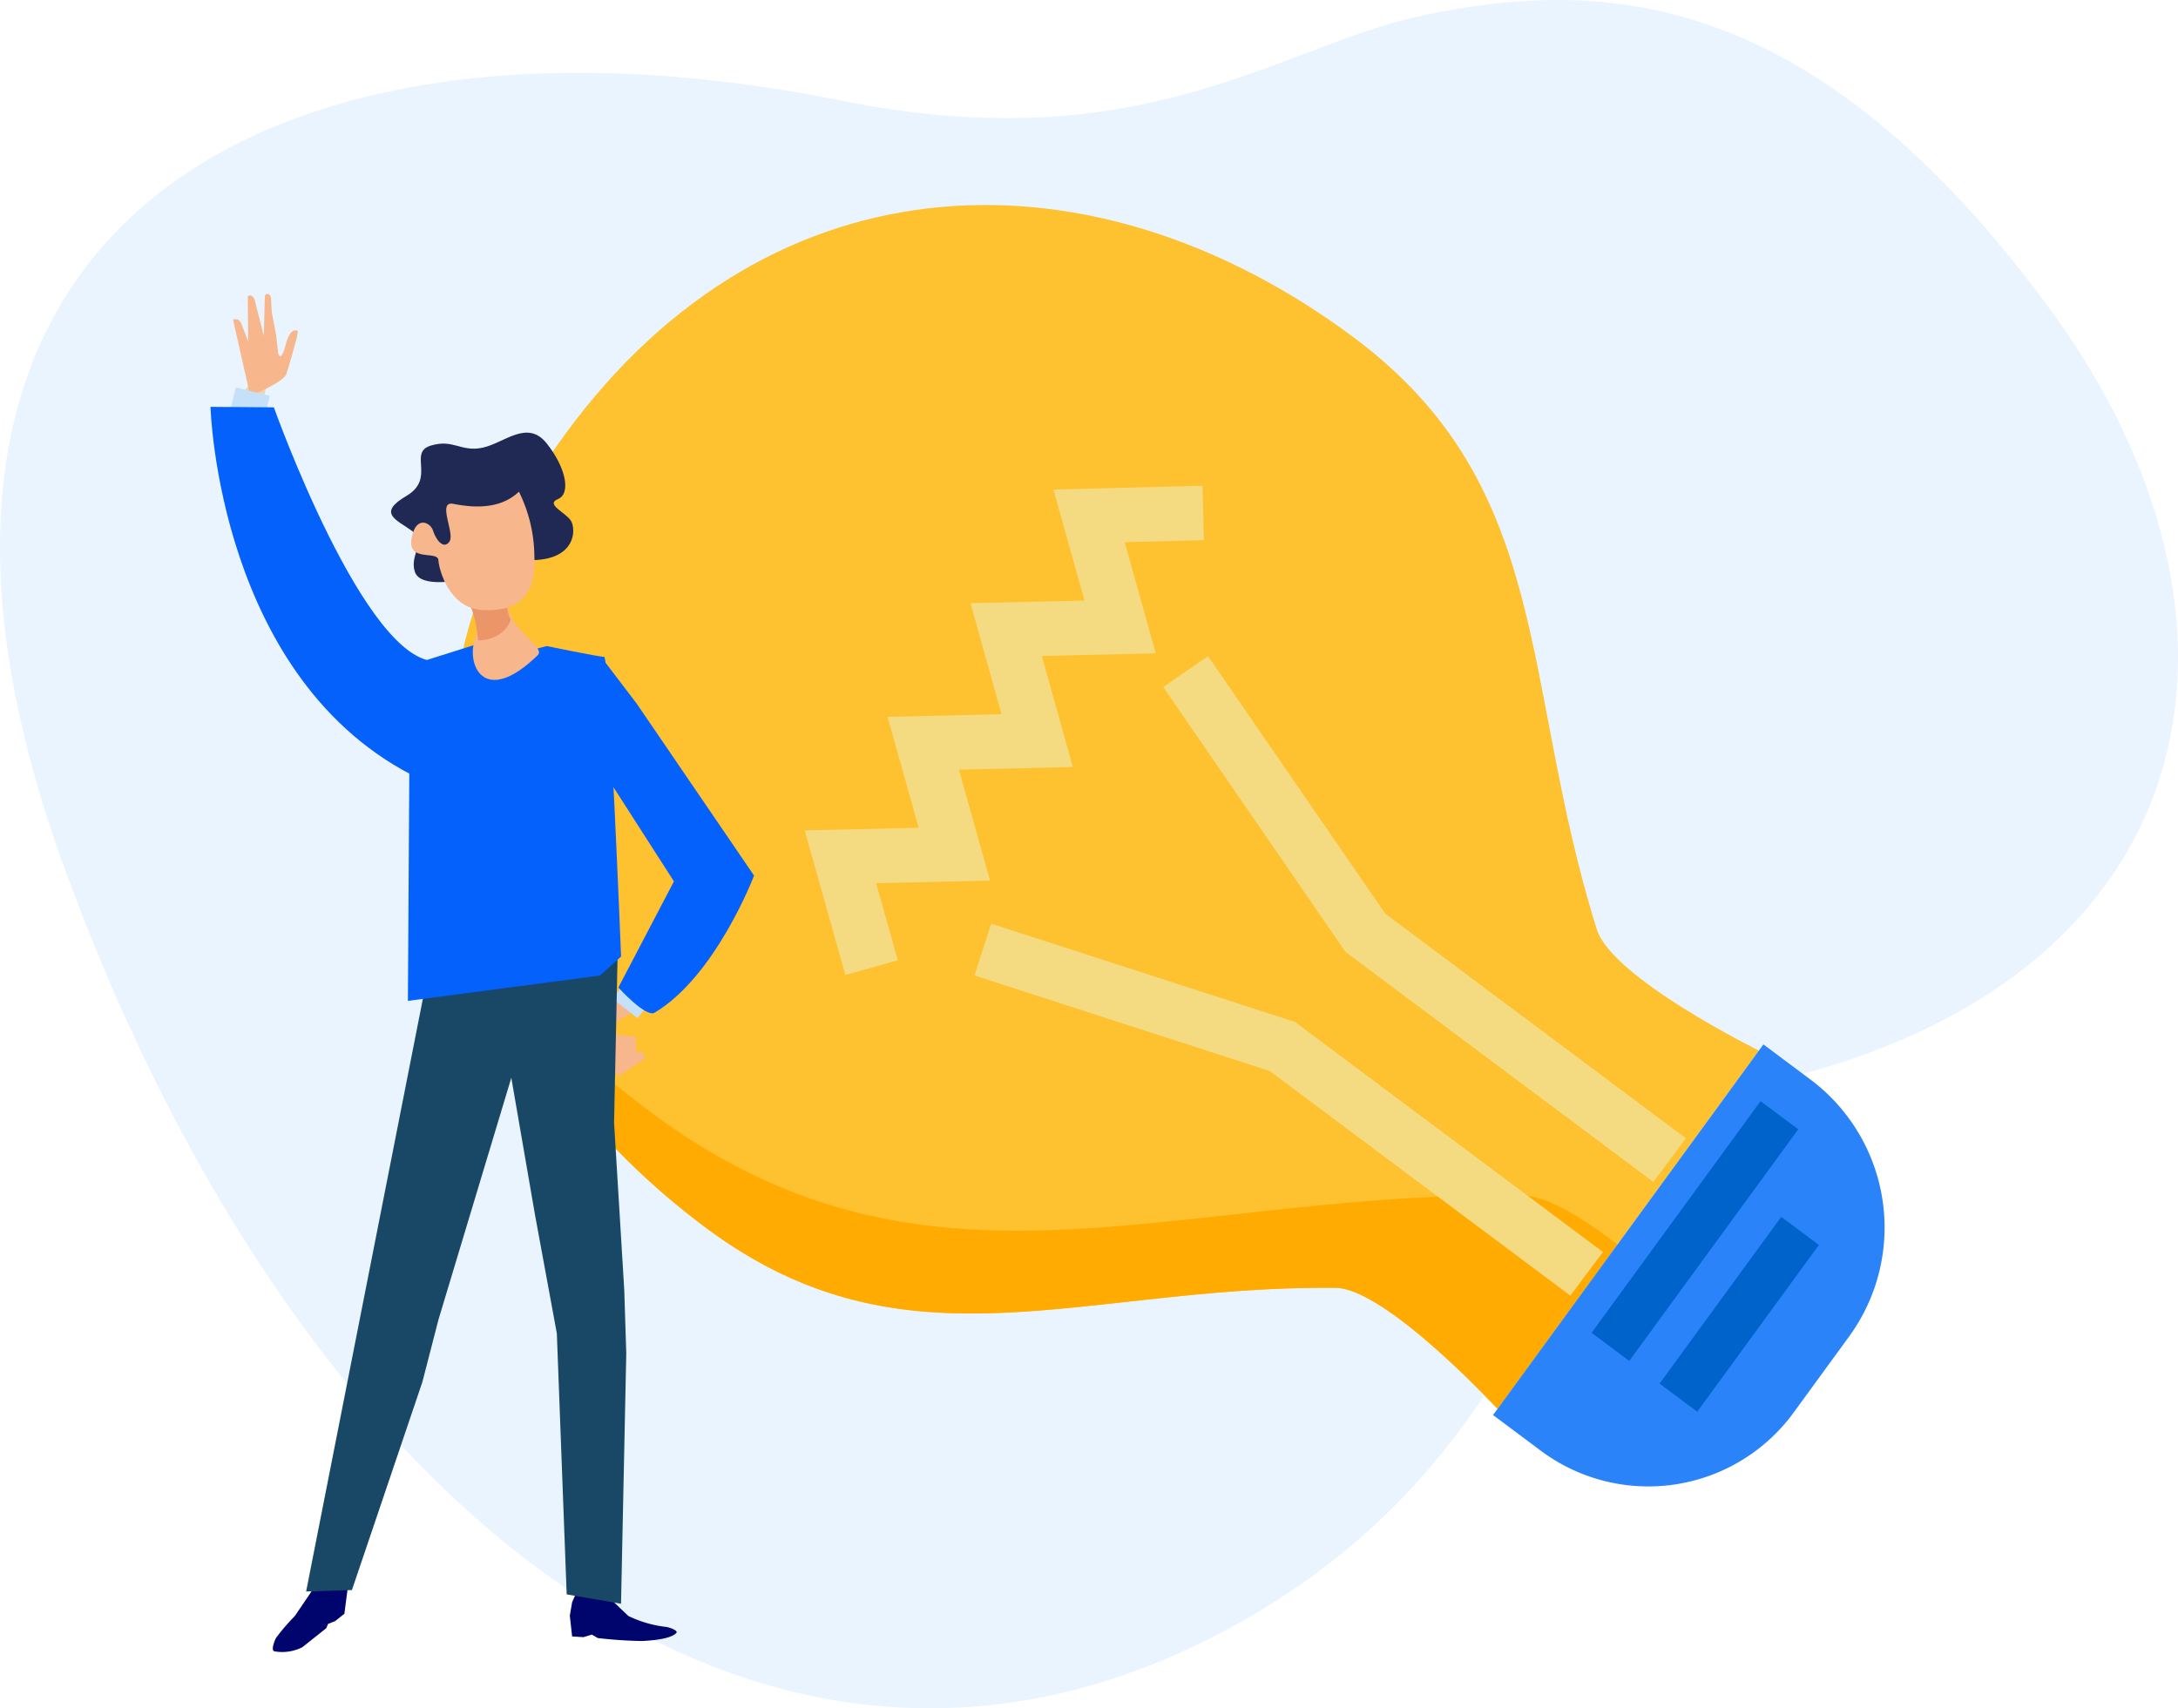
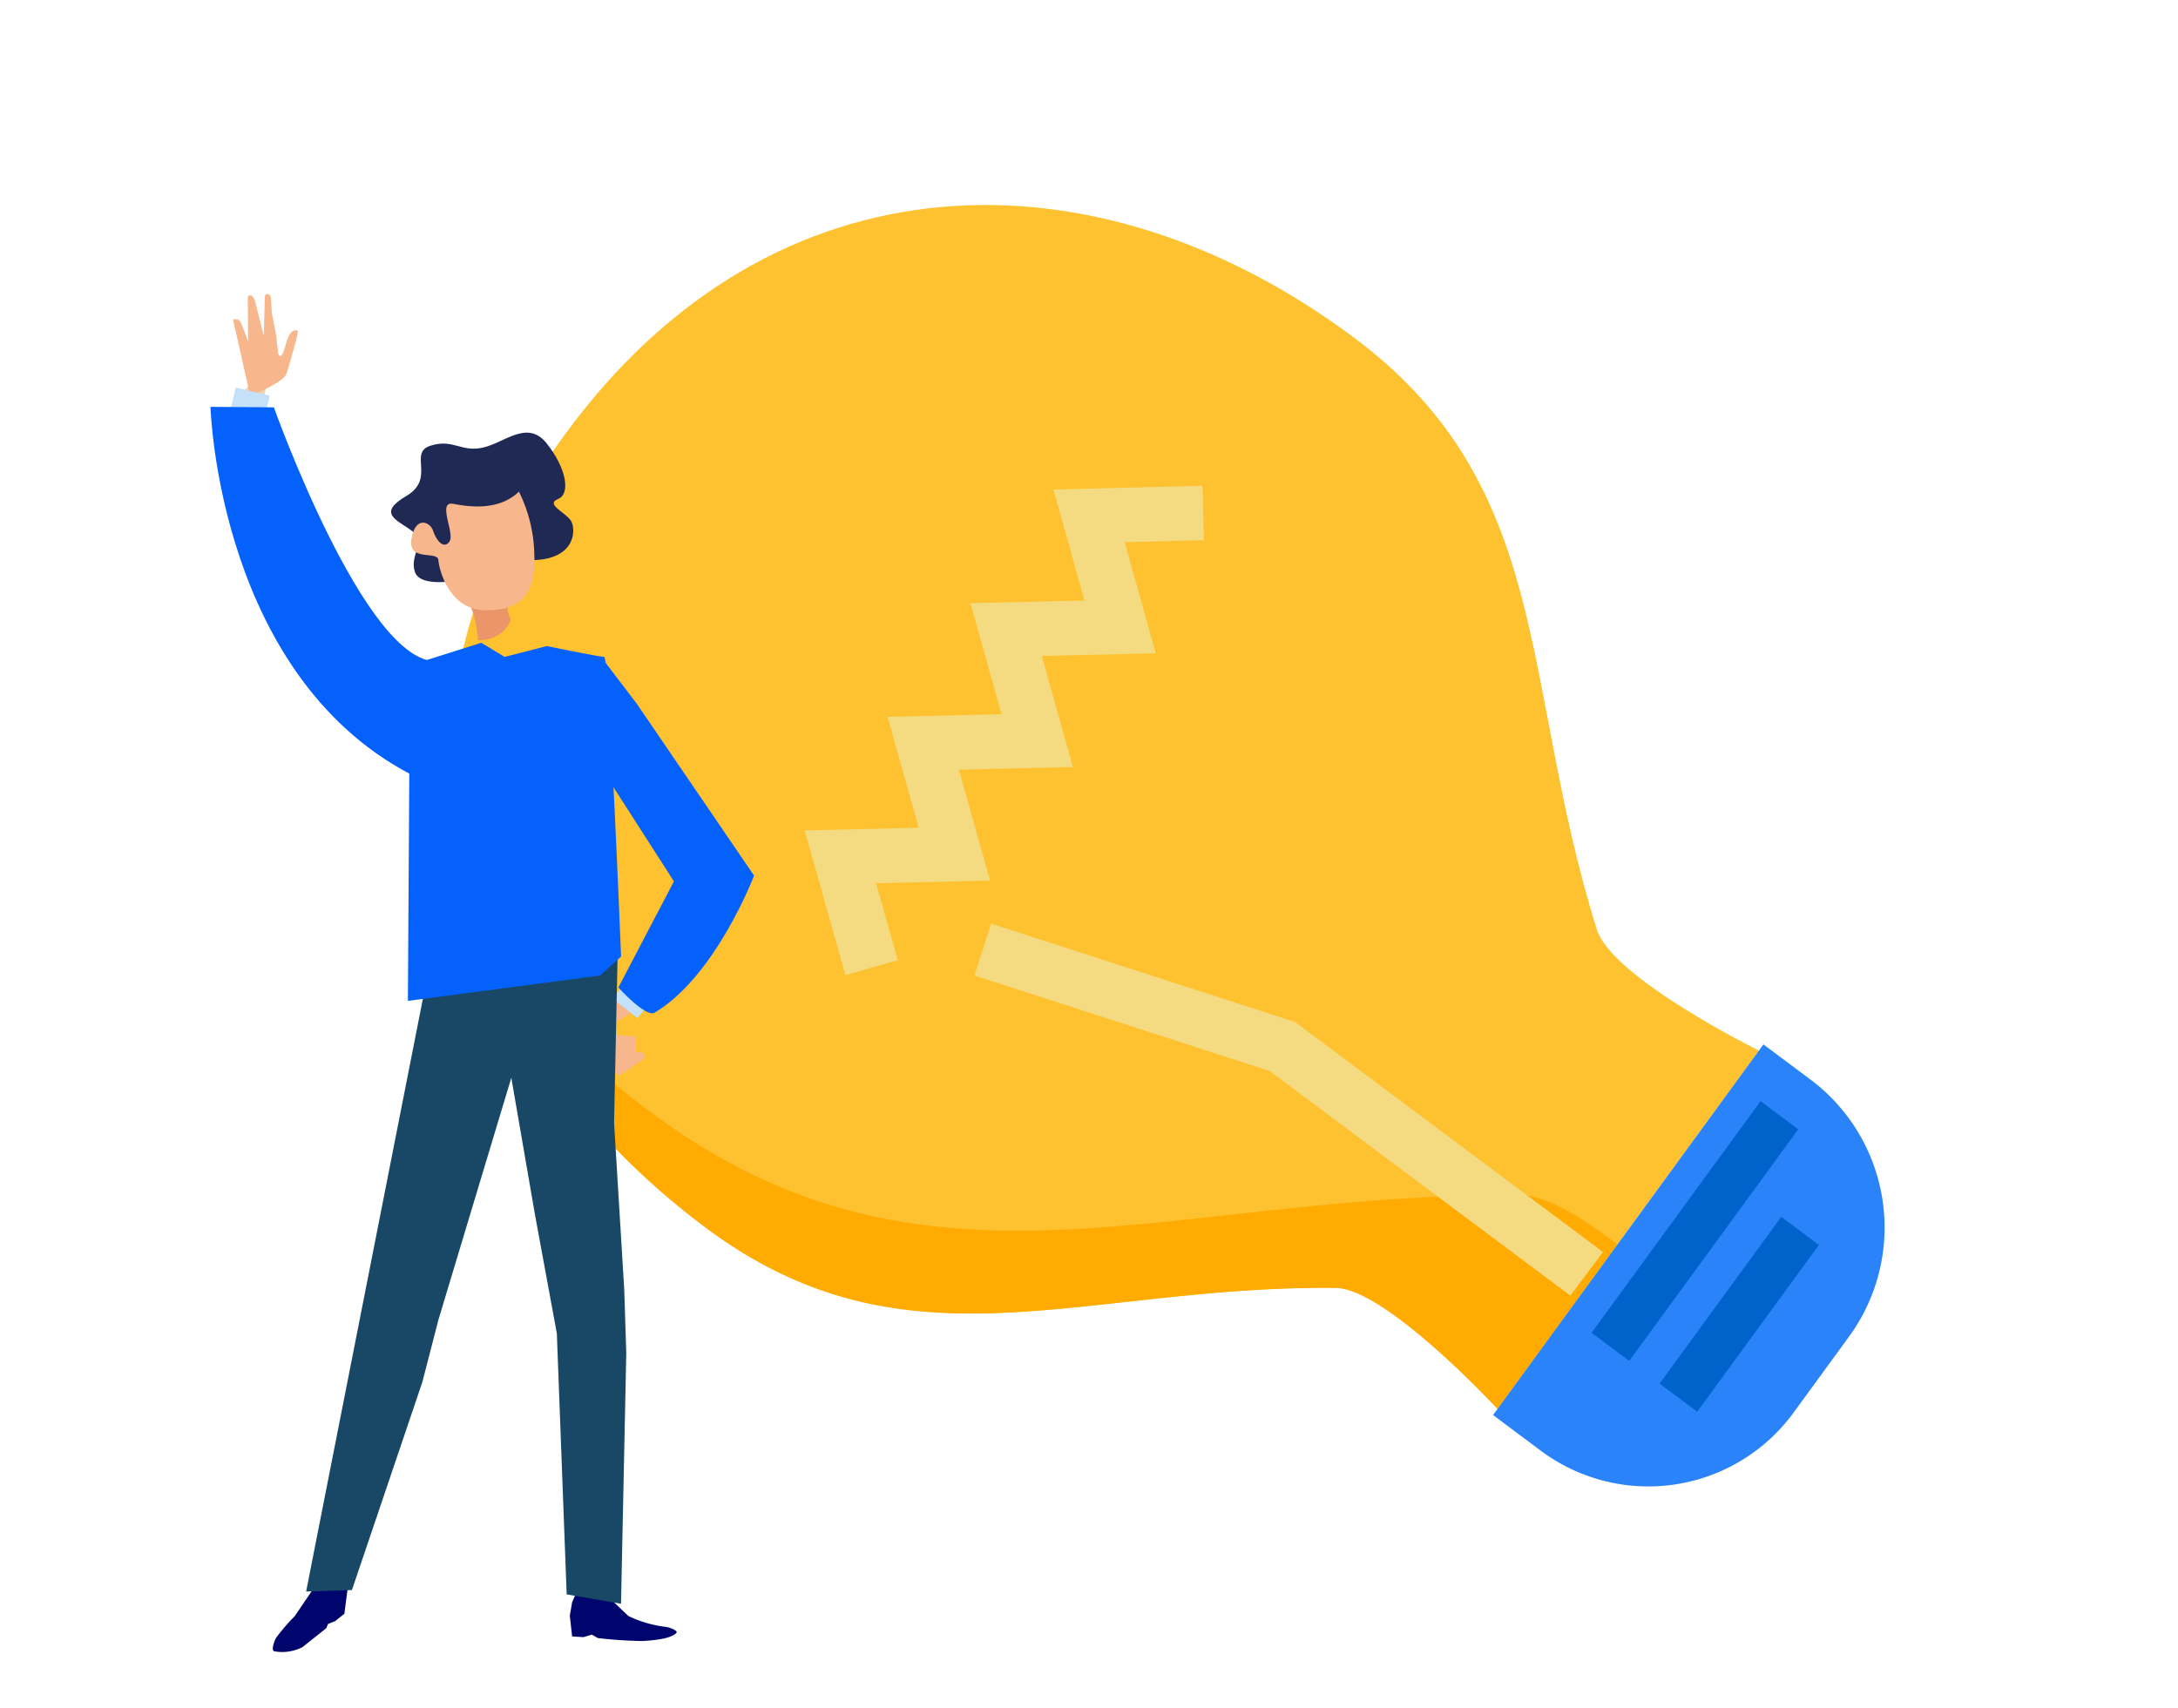
<svg xmlns="http://www.w3.org/2000/svg" width="296.266" height="232.432" viewBox="0 0 296.266 232.432">
  <g id="Group_2449" data-name="Group 2449" transform="translate(-811.867 -1725.001)">
    <g id="Group_2408" data-name="Group 2408" transform="translate(333.938 1227.627)">
-       <path id="Path_3354" data-name="Path 3354" d="M671.207,499.531c-19.2,4.132-37.83,19.827-78.767,11.547-76.582-15.493-138.3,15.884-105.51,105.039S583.617,753.452,646.443,718.2c46.118-25.878,39.741-66.139,72.027-73.536,60.109-13.773,69.585-62.825,38.056-105.573S696.736,494.039,671.207,499.531Z" transform="translate(0 0)" fill="#eaf4fe" />
-     </g>
+       </g>
    <g id="Group_2393" data-name="Group 2393" transform="translate(-62.943 508) rotate(16)">
      <g id="Group_2384" data-name="Group 2384" transform="translate(1261.187 915.81)">
        <path id="Path_5652" data-name="Path 5652" d="M1366.13,928.094c-40.8-15.477-83.039-3.007-99.625,42.309s7.332,82.884,48.139,98.361c31.825,12.073,51.194-6.456,84.654-15.723,6.616-1.834,25.724,9.76,25.724,9.76l20.741-56.662s-21.9-3.959-25.728-9.76C1400.687,967.078,1397.962,940.169,1366.13,928.094Z" transform="translate(-1261.187 -921.766)" fill="#fec12f" />
        <path id="Path_5653" data-name="Path 5653" d="M1423.131,1055.856c-46.231,12.806-73,38.407-116.979,21.725a136.917,136.917,0,0,1-26.249-13.25c9.328,11.416,22.35,20.447,37.8,26.309,31.825,12.073,51.194-6.456,84.654-15.723,6.616-1.835,25.724,9.76,25.724,9.76l9.514-25.992C1431.9,1056.421,1426.406,1054.946,1423.131,1055.856Z" transform="translate(-1264.246 -943.641)" fill="#ffab01" />
        <path id="Path_5654" data-name="Path 5654" d="M1456.614,1080.071l7.672,2.91a24.456,24.456,0,0,0,31.613-14.709l4.29-11.723a25.158,25.158,0,0,0-14.451-32.18l-7.672-2.909Z" transform="translate(-1293.134 -938.063)" fill="#2b83fa" />
        <path id="Path_5655" data-name="Path 5655" d="M1337.81,1035.38l-8.237-13.327,14.8-4.621-8.226-13.339,14.8-4.62-8.224-13.357,14.8-4.62-8.221-13.364,14.816-4.656" transform="translate(-1272.366 -928.584)" fill="none" stroke="#f4da80" stroke-miterlimit="10" stroke-width="7.411" />
        <path id="Path_5656" data-name="Path 5656" d="M1355.988,1041.615l42.812,1.448,48.309,18.323" transform="translate(-1276.684 -941.358)" fill="none" stroke="#f4da80" stroke-miterlimit="10" stroke-width="7.411" />
-         <path id="Path_5657" data-name="Path 5657" d="M1375.228,989.063l33.3,27.426,48.308,18.325" transform="translate(-1279.829 -932.767)" fill="none" stroke="#f4da80" stroke-miterlimit="10" stroke-width="7.411" />
        <path id="Path_5658" data-name="Path 5658" d="M1487.722,1032.727l-13.413,36.632-5.981-2.269,13.411-36.632Z" transform="translate(-1295.049 -939.534)" fill="#0063cb" />
        <path id="Path_5659" data-name="Path 5659" d="M1496.868,1049.884l-9.655,26.374-5.978-2.268,9.654-26.372Z" transform="translate(-1297.159 -942.339)" fill="#0063cb" />
      </g>
    </g>
    <g id="Group_2423" data-name="Group 2423" transform="translate(269.409 1675.617)">
      <path id="Path_5764" data-name="Path 5764" d="M642.315,225.475l3.156-2.132.361-.446-.528-.7-.722.153-.055-2.171L641,219.864l-1.856-.685,2.15,5.721" transform="translate(-15.6 -29.753)" fill="#f7b68b" />
      <path id="Path_5765" data-name="Path 5765" d="M649.947,198.55,639.2,214.186s.62,2.091,1.483.879c.106-.145-.513-.525.183-.988,2.813-1.863,9.521-4.934,11.872-7.631a42.94,42.94,0,0,0,5.157-7.583Z" transform="translate(-15.613 -25.024)" fill="#f7b68b" />
      <rect id="Rectangle_1370" data-name="Rectangle 1370" width="4.755" height="4.312" transform="translate(625.785 185.258) rotate(-51.922)" fill="#c5e1f9" />
      <path id="Path_5766" data-name="Path 5766" d="M638.951,168.342l10.072,15.692-7.557,14.438s3.732,4.137,4.935,3.421c8.321-4.958,13.523-18.649,13.523-18.649l-15.98-23.42-4.7-6.168C633.308,152.915,637.167,170.034,638.951,168.342Z" transform="translate(-14.893 -14.728)" fill="#0561fc" />
      <path id="Path_5767" data-name="Path 5767" d="M578.583,120.817s-.925-6.377,1.007-16.848c.651-3.537-.931-.758-3.347,1.748s-2.076,10.929-.867,18.132C576.443,130.21,578.583,120.817,578.583,120.817Z" transform="translate(-0.768 -2.959)" fill="#e9d6b8" />
      <path id="Path_5768" data-name="Path 5768" d="M578.422,102.807s3.554-1.518,3.906-2.546,1.39-4.844,1.39-4.844l.177-1s-.994-.719-1.66,1.855-1.027,1.192-1.027,1.192l-.281-2.5-.583-3.015-.085-1.385s.011-.789-.147-.97c-.466-.518-.719.052-.719.052l-.14,5.439-1.257-4.951s-.266-.6-.626-.563c-.342.037-.3.247-.3.247l.054,6.029-.943-2.463s-.281-.58-.633-.56c-.382.022-.486.019-.486.019l2.271,10.073Z" transform="translate(-0.91)" fill="#f7b68b" />
      <rect id="Rectangle_1371" data-name="Rectangle 1371" width="3.829" height="4.756" transform="translate(573.623 105.825) rotate(-76.195)" fill="#c5e1f9" />
      <path id="Path_5769" data-name="Path 5769" d="M599.657,159.978c-27.564-13.206-28.566-50.671-28.566-50.671l8.62.066s12.527,35.173,22.242,34.526C601.954,143.9,600.62,160.44,599.657,159.978Z" transform="translate(0 -4.567)" fill="#0561fc" />
      <path id="Path_5770" data-name="Path 5770" d="M592.247,312.779l.01,3.973-.433,3.336-1.253,1-.97.388-.238.576-3.245,2.583a6.024,6.024,0,0,1-3.806.566c-.551-.082.073-1.621.244-1.864a27,27,0,0,1,2.51-2.914l2.4-3.54,2.676-4.4Z" transform="translate(-2.521 -51.138)" fill="#00046d" />
      <path id="Path_5771" data-name="Path 5771" d="M635.539,318.155l-.722,1.653-.312,1.819.312,2.83,1.549.095,1.138-.345.8.466a60.541,60.541,0,0,0,6.047.406c2.707-.143,4.165-.545,4.653-1.115.268-.316-1.035-.781-1.458-.811a15.869,15.869,0,0,1-5.086-1.485l-2.168-2.066-.516-1.549Z" transform="translate(-14.536 -52.417)" fill="#00046d" />
      <path id="Path_5772" data-name="Path 5772" d="M605.258,204.329l-17.29,87.8,6.231-.2,9.583-28.31,2.186-8.469,10.086-33.5,2.555-17.962Z" transform="translate(-3.869 -26.203)" fill="#194866" />
      <path id="Path_5773" data-name="Path 5773" d="M631.539,292.281,630.2,256.776l-2.958-16.065-3.815-22.07,1.528-15.131,13.568-.856-.539,25.439,1.388,22.792.272,8.61-.713,34.062Z" transform="translate(-11.997 -25.965)" fill="#194866" />
      <path id="Path_5774" data-name="Path 5774" d="M606.206,154.022l9.7-3.067,3.176,1.922,5.733-1.474s7.14,1.47,7.81,1.47,2.3,40.773,2.3,40.773l-2.873,2.583-26.127,3.447Z" transform="translate(-7.983 -14.114)" fill="#0561fc" />
      <g id="Group_2422" data-name="Group 2422" transform="translate(595.655 108.25)">
-         <path id="Path_5775" data-name="Path 5775" d="M616.365,141.6s1.952,4.383,1.178,6.242c-1.432,3.421.959,9.716,8.441,2.436,1.254-1.221-4.938-4.029-3.982-7.705S616.365,141.6,616.365,141.6Z" transform="translate(-606.033 -119.999)" fill="#f7b68b" />
        <path id="Path_5776" data-name="Path 5776" d="M615.42,141.983s1.709.786,2.234,6.319c0,.007,3.466.066,4.444-2.851a3.728,3.728,0,0,1-.313-2.845C622.738,138.928,615.42,141.983,615.42,141.983Z" transform="translate(-605.817 -120.034)" fill="#ec9568" />
        <path id="Path_5777" data-name="Path 5777" d="M612.582,133.85s-5.632,1.286-6.392-1.069,1.683-4.027-.376-5.544-4.827-2.382-.774-4.763.2-5.883,3.3-6.844,4.127.925,7.093.272,6.055-3.872,8.686-.589,3.325,6.848,1.565,7.569.872,1.747,1.7,2.9.877,6.261-7.315,5.311S615.977,132.87,612.582,133.85Z" transform="translate(-602.961 -113.861)" fill="#202954" />
        <path id="Path_5778" data-name="Path 5778" d="M621.162,124.276a20.14,20.14,0,0,1,2.1,8.736c.226,5.553-2.2,7.524-6.874,7.388s-6.089-5.455-6.179-6.8-4.195.284-3.656-2.912,2.551-2.28,2.931-1.1,1.383,2.613,2.211,1.505-1.733-5.6.553-5.155S618.479,126.866,621.162,124.276Z" transform="translate(-603.772 -116.248)" fill="#f7b68b" />
      </g>
    </g>
  </g>
</svg>